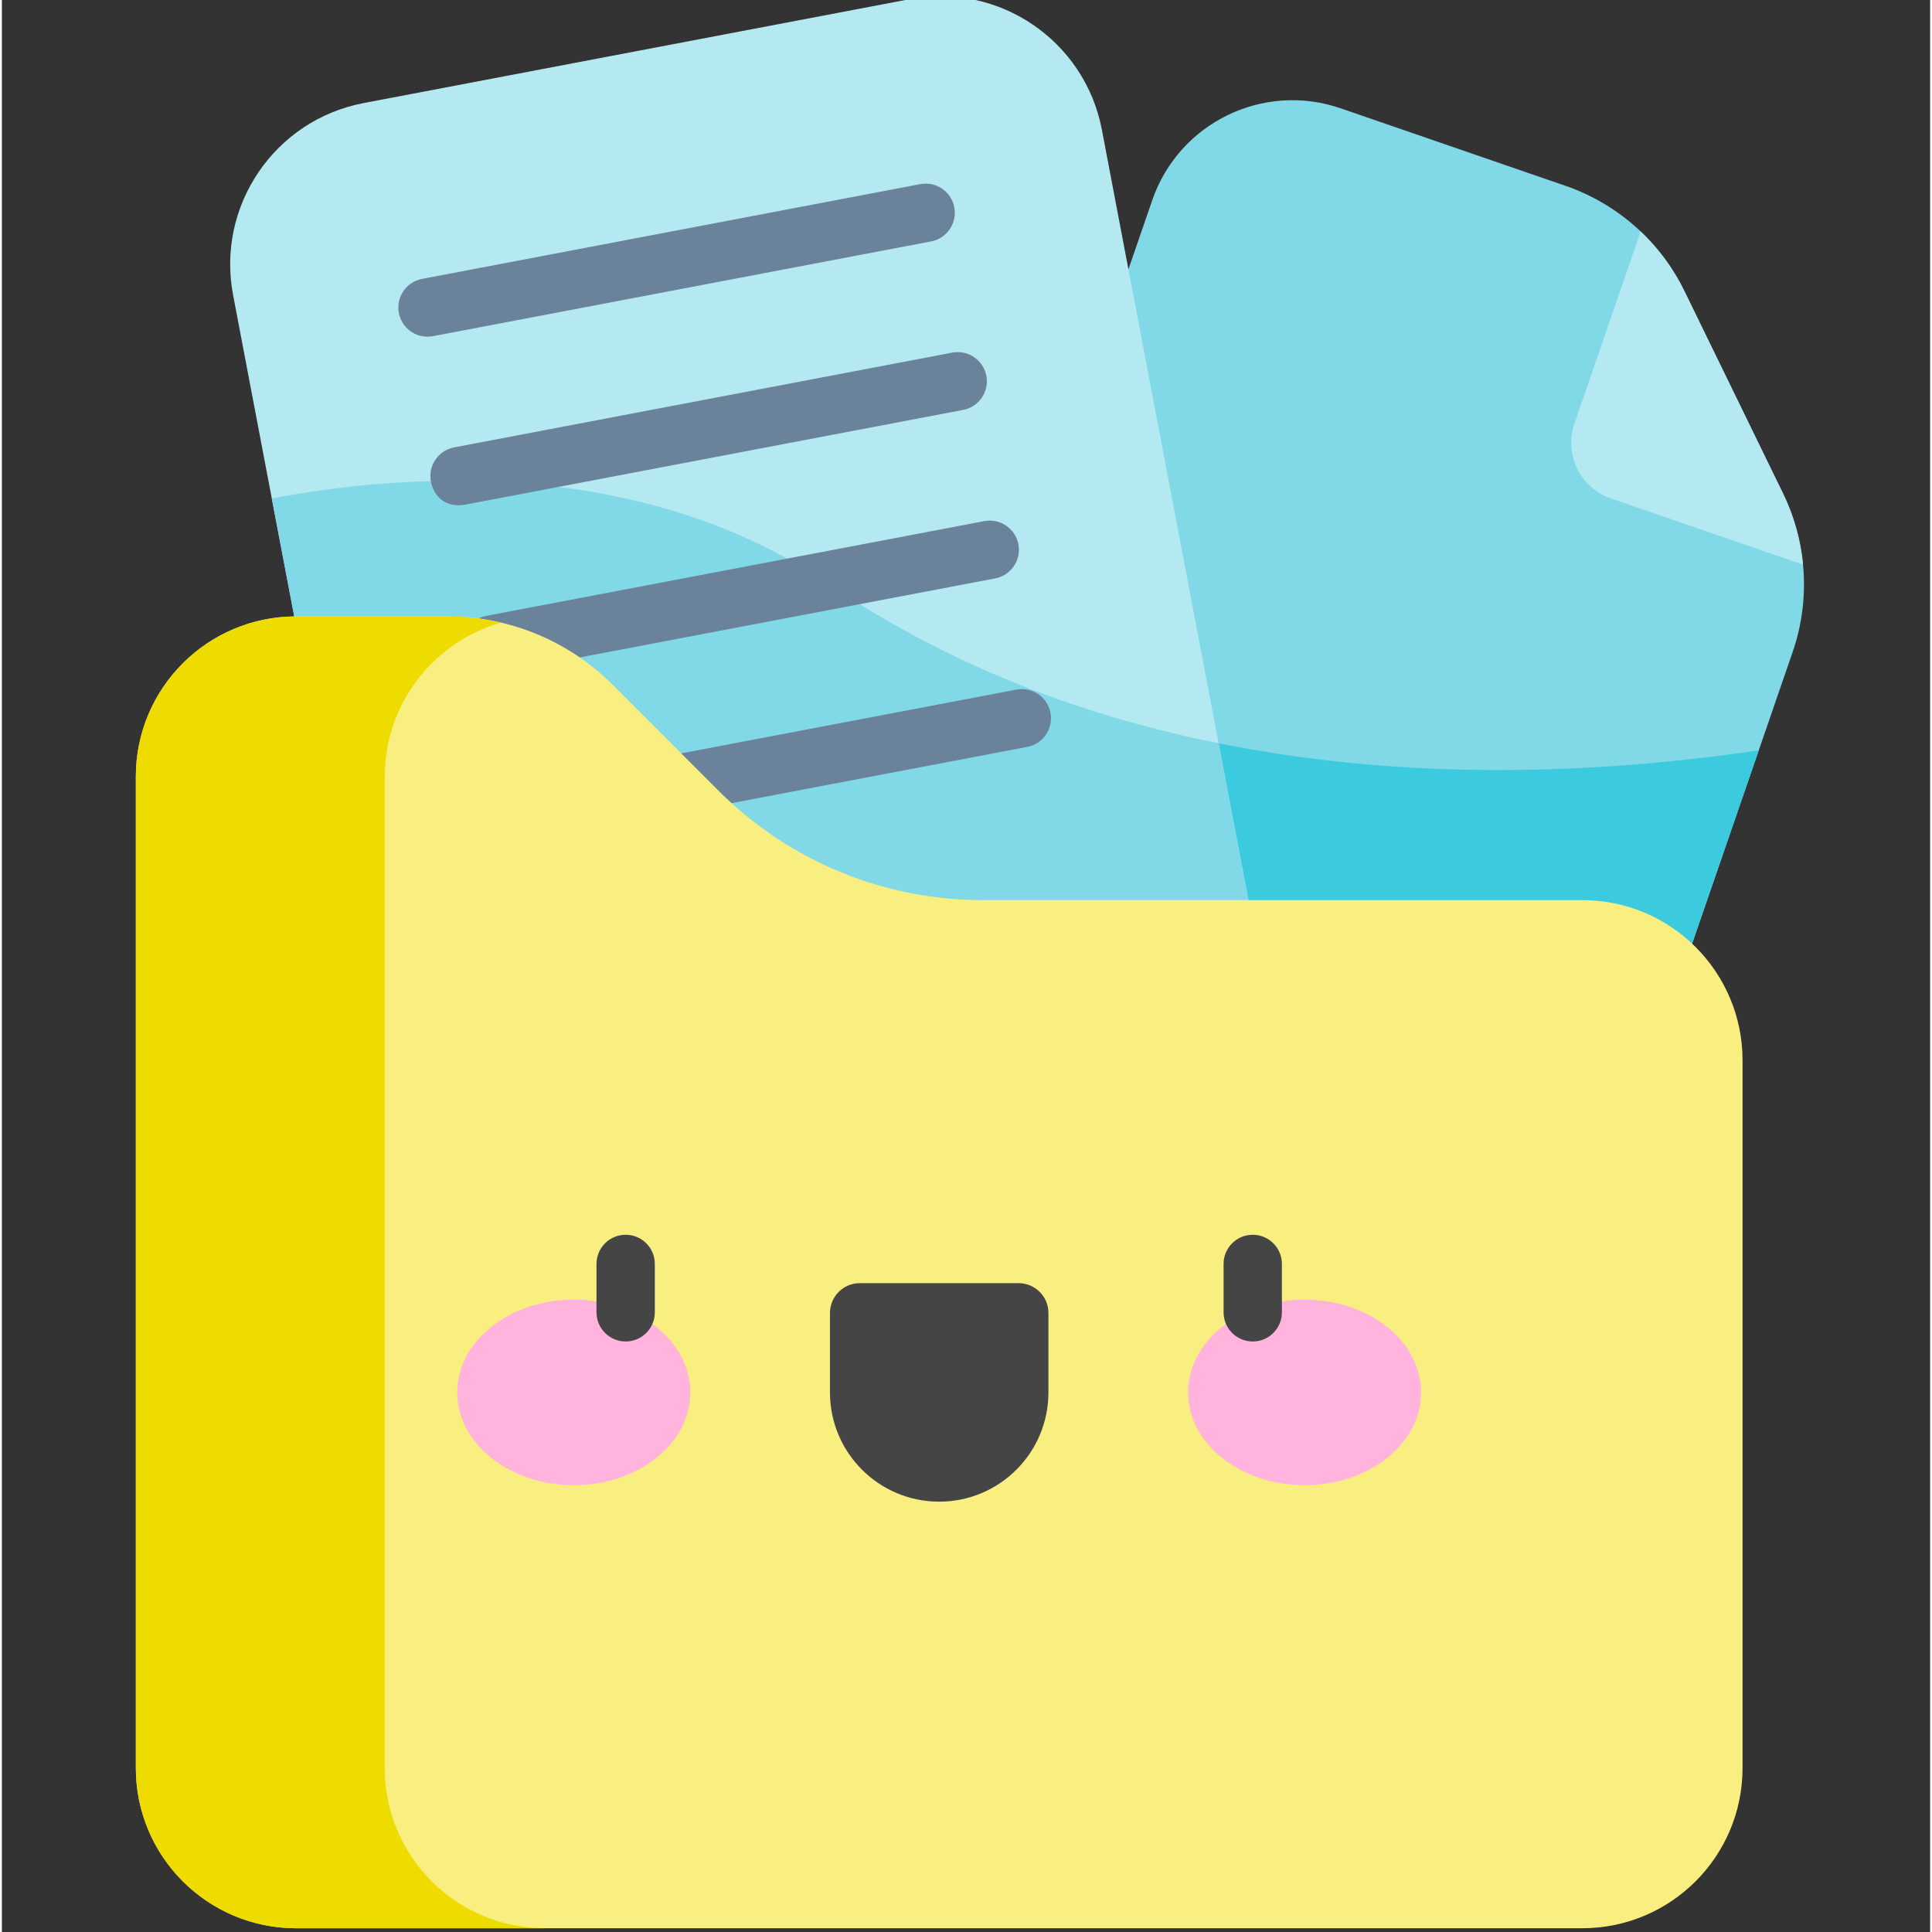
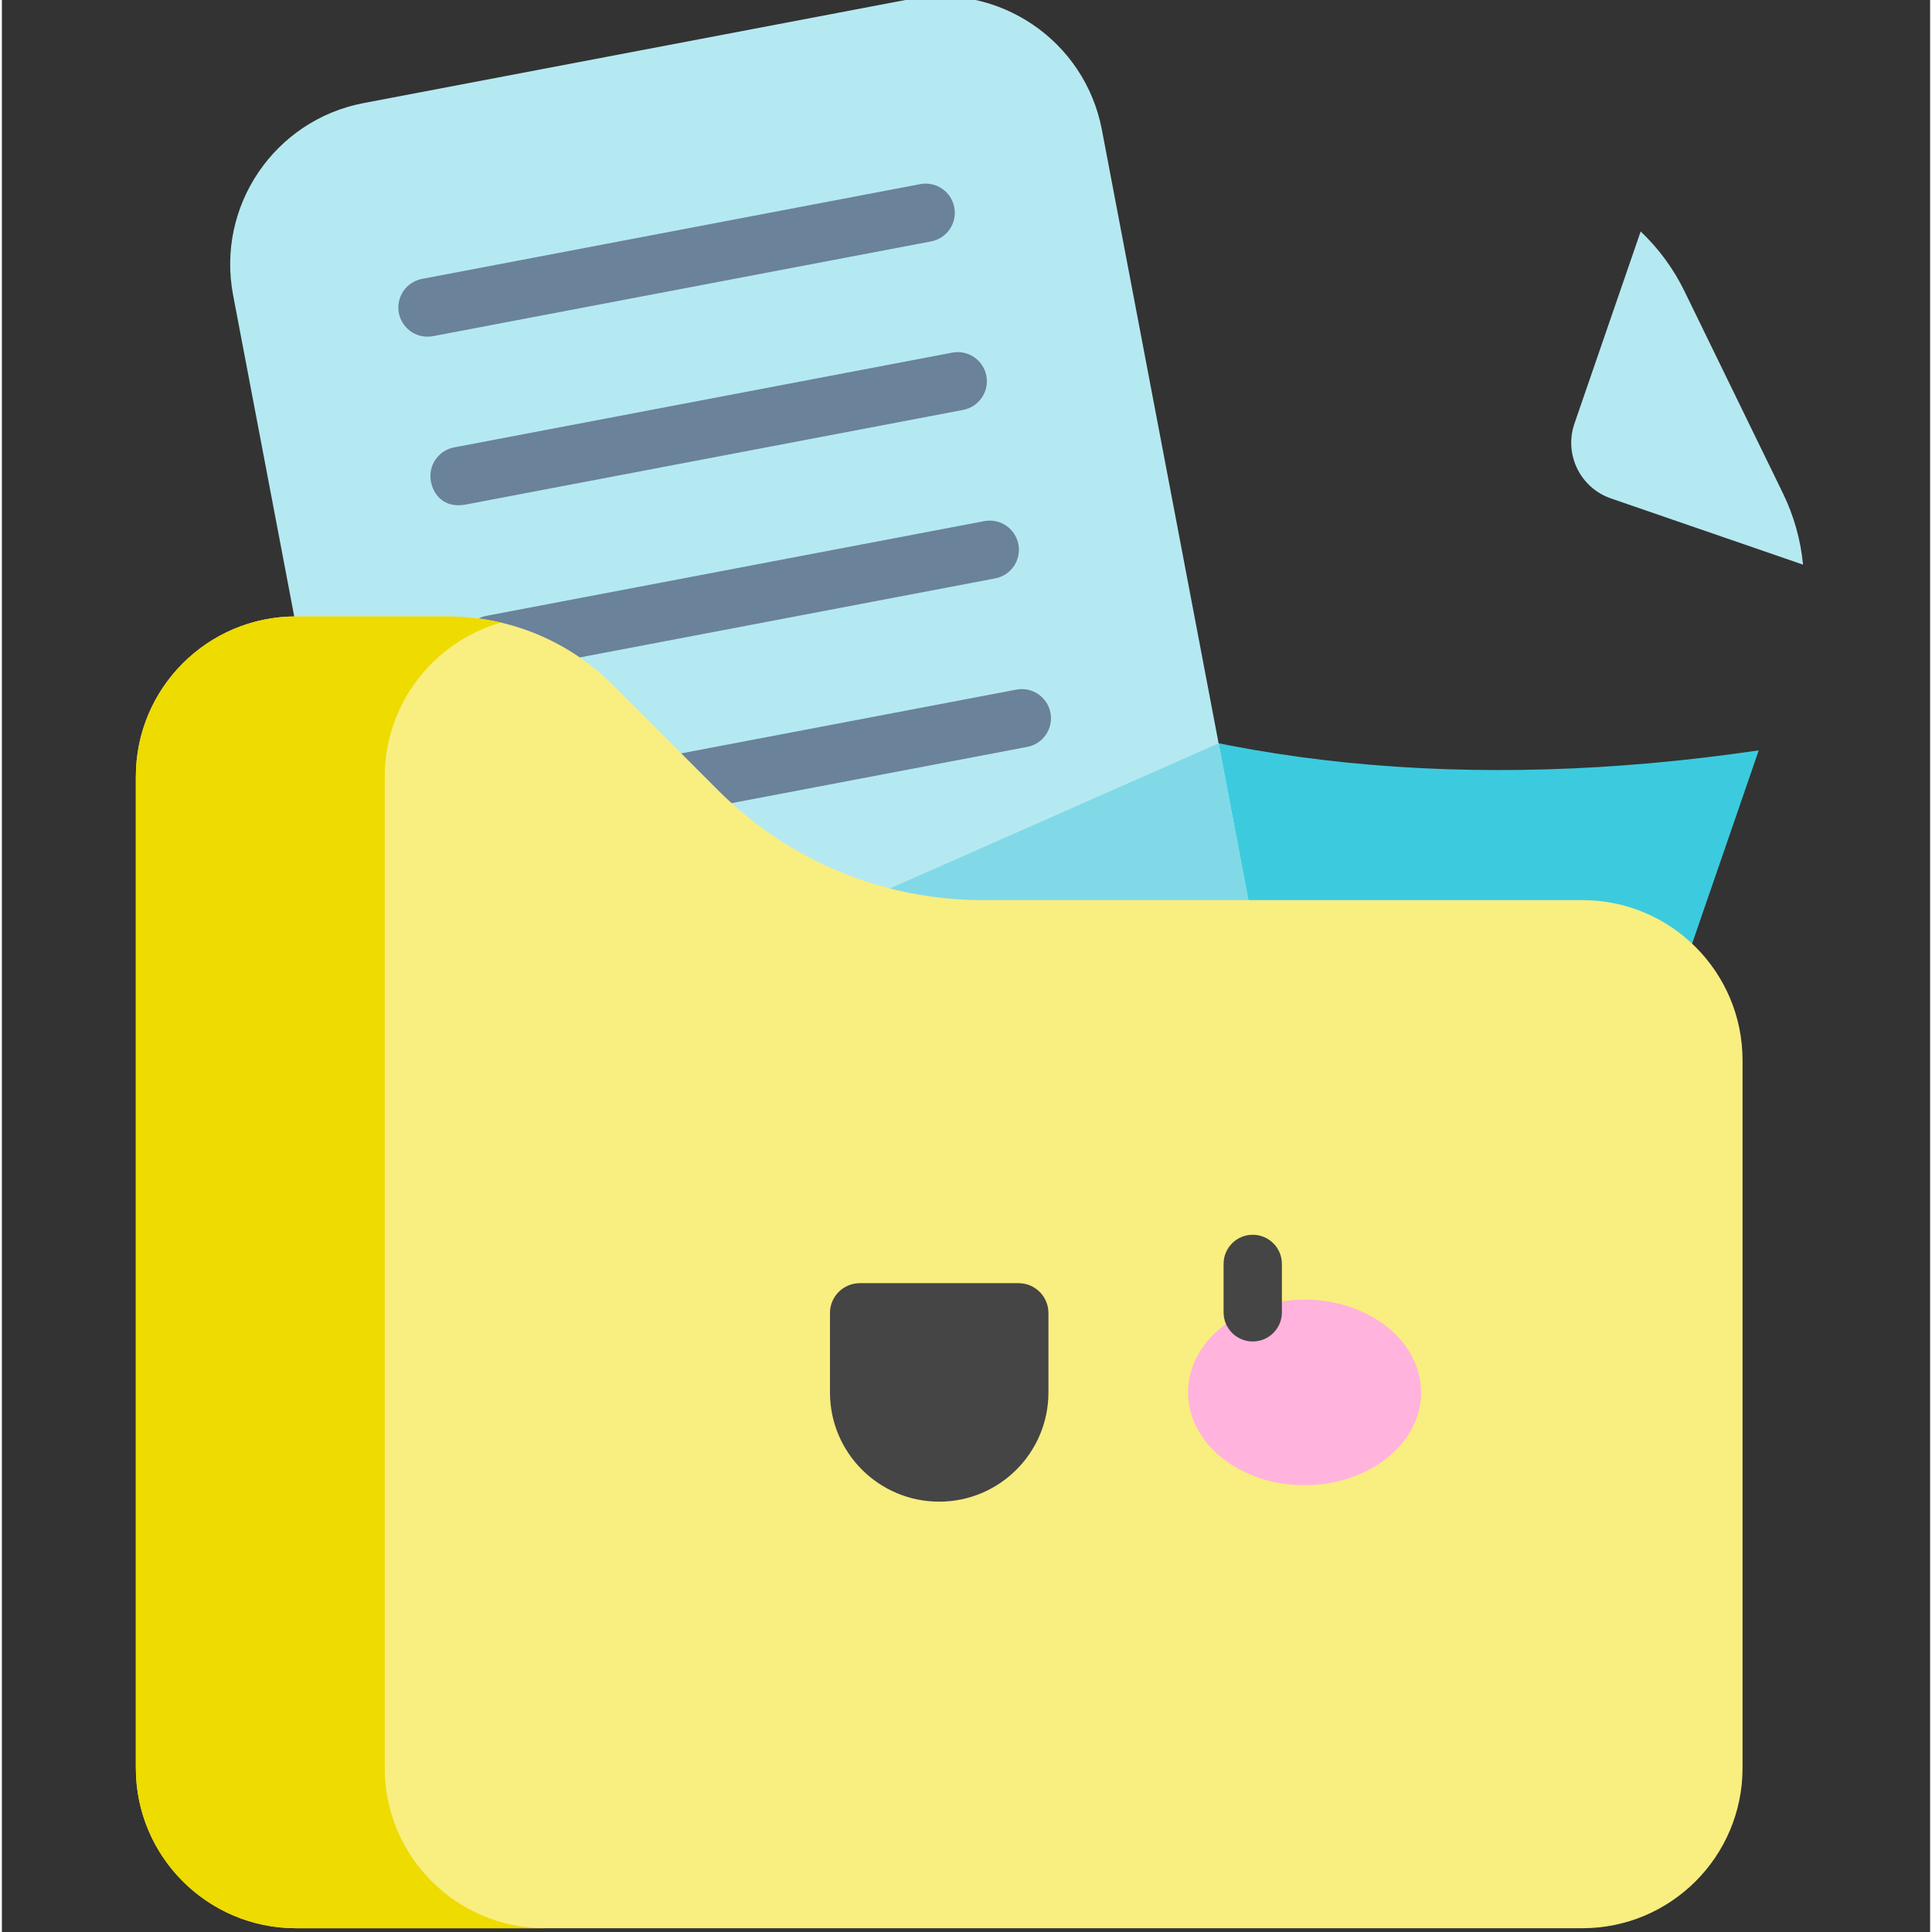
<svg xmlns="http://www.w3.org/2000/svg" height="511pt" viewBox="-35 1 511 512" width="511pt">
  <rect x="-35" y="1" width="511" height="512" fill="#333333" stroke="none" />
-   <path d="m395.664 301.164-188.578-65.004 62.773-182.109c7.07-20.516 29.434-31.414 49.949-24.34l59.547 20.527c13.801 4.754 25.141 14.797 31.535 27.914l26.121 53.605c6.395 13.117 7.312 28.238 2.559 42.035zm0 0" fill="#81d9e7" />
  <path d="m226.746 179.121-19.66 57.039 188.578 65.004 34.922-101.312c-76.496 11.262-146.289 4.305-203.84-20.73zm0 0" fill="#3ccbde" />
  <path d="m437.012 131.758-26.121-53.605c-2.914-5.98-6.863-11.324-11.598-15.816l-17.547 50.91c-2.809 8.148 1.52 17.031 9.668 19.84l50.91 17.547c-.621-6.496-2.398-12.898-5.312-18.875zm0 0" fill="#b5e9f1" />
  <path d="m297.602 251.387-230.238 43.801-41.09-215.996c-4.492-23.609 11.008-46.391 34.617-50.883l144.738-27.535c23.609-4.492 46.391 11.008 50.883 34.621zm0 0" fill="#b5e9f1" />
-   <path d="m67.363 295.188 230.238-43.801-10.16-53.41c-38.332-7.719-73.043-21.719-102.992-42.016-51.008-34.559-114.148-29.285-147.922-22.859zm0 0" fill="#81d9e7" />
+   <path d="m67.363 295.188 230.238-43.801-10.16-53.41zm0 0" fill="#81d9e7" />
  <g fill="#6a829a">
    <path d="m70.199 83.945c-.797-4.191 1.953-8.238 6.148-9.035l132.016-25.113c4.188-.801 8.238 1.953 9.035 6.145.797 4.191-1.953 8.238-6.148 9.035l-132.016 25.113c-4.781.812-8.328-2.441-9.035-6.145zm0 0" />
    <path d="m78.695 128.598c-.797-4.191 1.953-8.238 6.145-9.035l132.02-25.113c4.184-.797 8.234 1.953 9.035 6.148.797 4.191-1.957 8.234-6.148 9.031l-132.02 25.117c-5.406.918-8.328-2.445-9.031-6.148zm0 0" />
    <path d="m87.188 173.25c-.797-4.191 1.957-8.238 6.148-9.035l132.016-25.113c4.188-.797 8.238 1.953 9.035 6.148.797 4.191-1.953 8.234-6.148 9.031l-132.016 25.117c-6.223 1.023-8.328-2.441-9.035-6.148zm0 0" />
    <path d="m95.684 217.902c-.797-4.191 1.953-8.234 6.145-9.031l132.02-25.117c4.188-.801 8.234 1.953 9.035 6.148.797 4.191-1.953 8.238-6.148 9.031l-132.016 25.117c-6.105 1.133-8.332-2.445-9.035-6.148zm0 0" />
  </g>
  <path d="m.5 206.816v262.723c0 23.449 19.012 42.461 42.461 42.461h340.871c23.449 0 42.461-19.012 42.461-42.461v-187.539c0-23.453-19.012-42.461-42.461-42.461h-158.98c-26.211 0-51.344-10.41-69.875-28.941l-28.16-28.16c-11.574-11.574-27.273-18.078-43.645-18.078h-40.211c-23.449 0-42.461 19.008-42.461 42.457zm0 0" fill="#f9ee80" />
  <path d="m66.457 469.539v-262.723c0-19.395 13.043-35.75 30.809-40.828-4.574-1.07-9.32-1.629-14.094-1.629h-40.211c-23.449 0-42.461 19.008-42.461 42.457v262.723c0 23.449 19.012 42.461 42.461 42.461h65.953c-23.449 0-42.457-19.012-42.457-42.461zm0 0" fill="#eedb00" />
  <path d="m213.395 398.953c-15.988 0-28.945-12.961-28.945-28.949v-21.047c0-4.363 3.535-7.902 7.902-7.902h42.09c4.367 0 7.902 3.539 7.902 7.902v21.047c0 15.988-12.961 28.949-28.949 28.949zm0 0" fill="#454545" />
-   <path d="m147.441 370.004c0-13.582-13.824-24.59-30.879-24.59-17.051 0-30.875 11.008-30.875 24.59 0 13.578 13.824 24.59 30.875 24.59 17.055 0 30.879-11.012 30.879-24.59zm0 0" fill="#ffb3dd" />
  <path d="m341.105 370.004c0-13.582-13.824-24.59-30.875-24.59-17.055 0-30.879 11.008-30.879 24.59 0 13.578 13.824 24.59 30.879 24.59 17.051 0 30.875-11.012 30.875-24.59zm0 0" fill="#ffb3dd" />
  <path d="m296.488 356.504c-4.27 0-7.727-3.457-7.727-7.727v-12.824c0-4.27 3.457-7.727 7.727-7.727 4.266 0 7.727 3.457 7.727 7.727v12.824c0 4.27-3.461 7.727-7.727 7.727zm0 0" fill="#454545" />
-   <path d="m130.305 356.504c-4.27 0-7.727-3.457-7.727-7.727v-12.824c0-4.27 3.457-7.727 7.727-7.727 4.27 0 7.727 3.457 7.727 7.727v12.824c0 4.27-3.457 7.727-7.727 7.727zm0 0" fill="#454545" />
</svg>